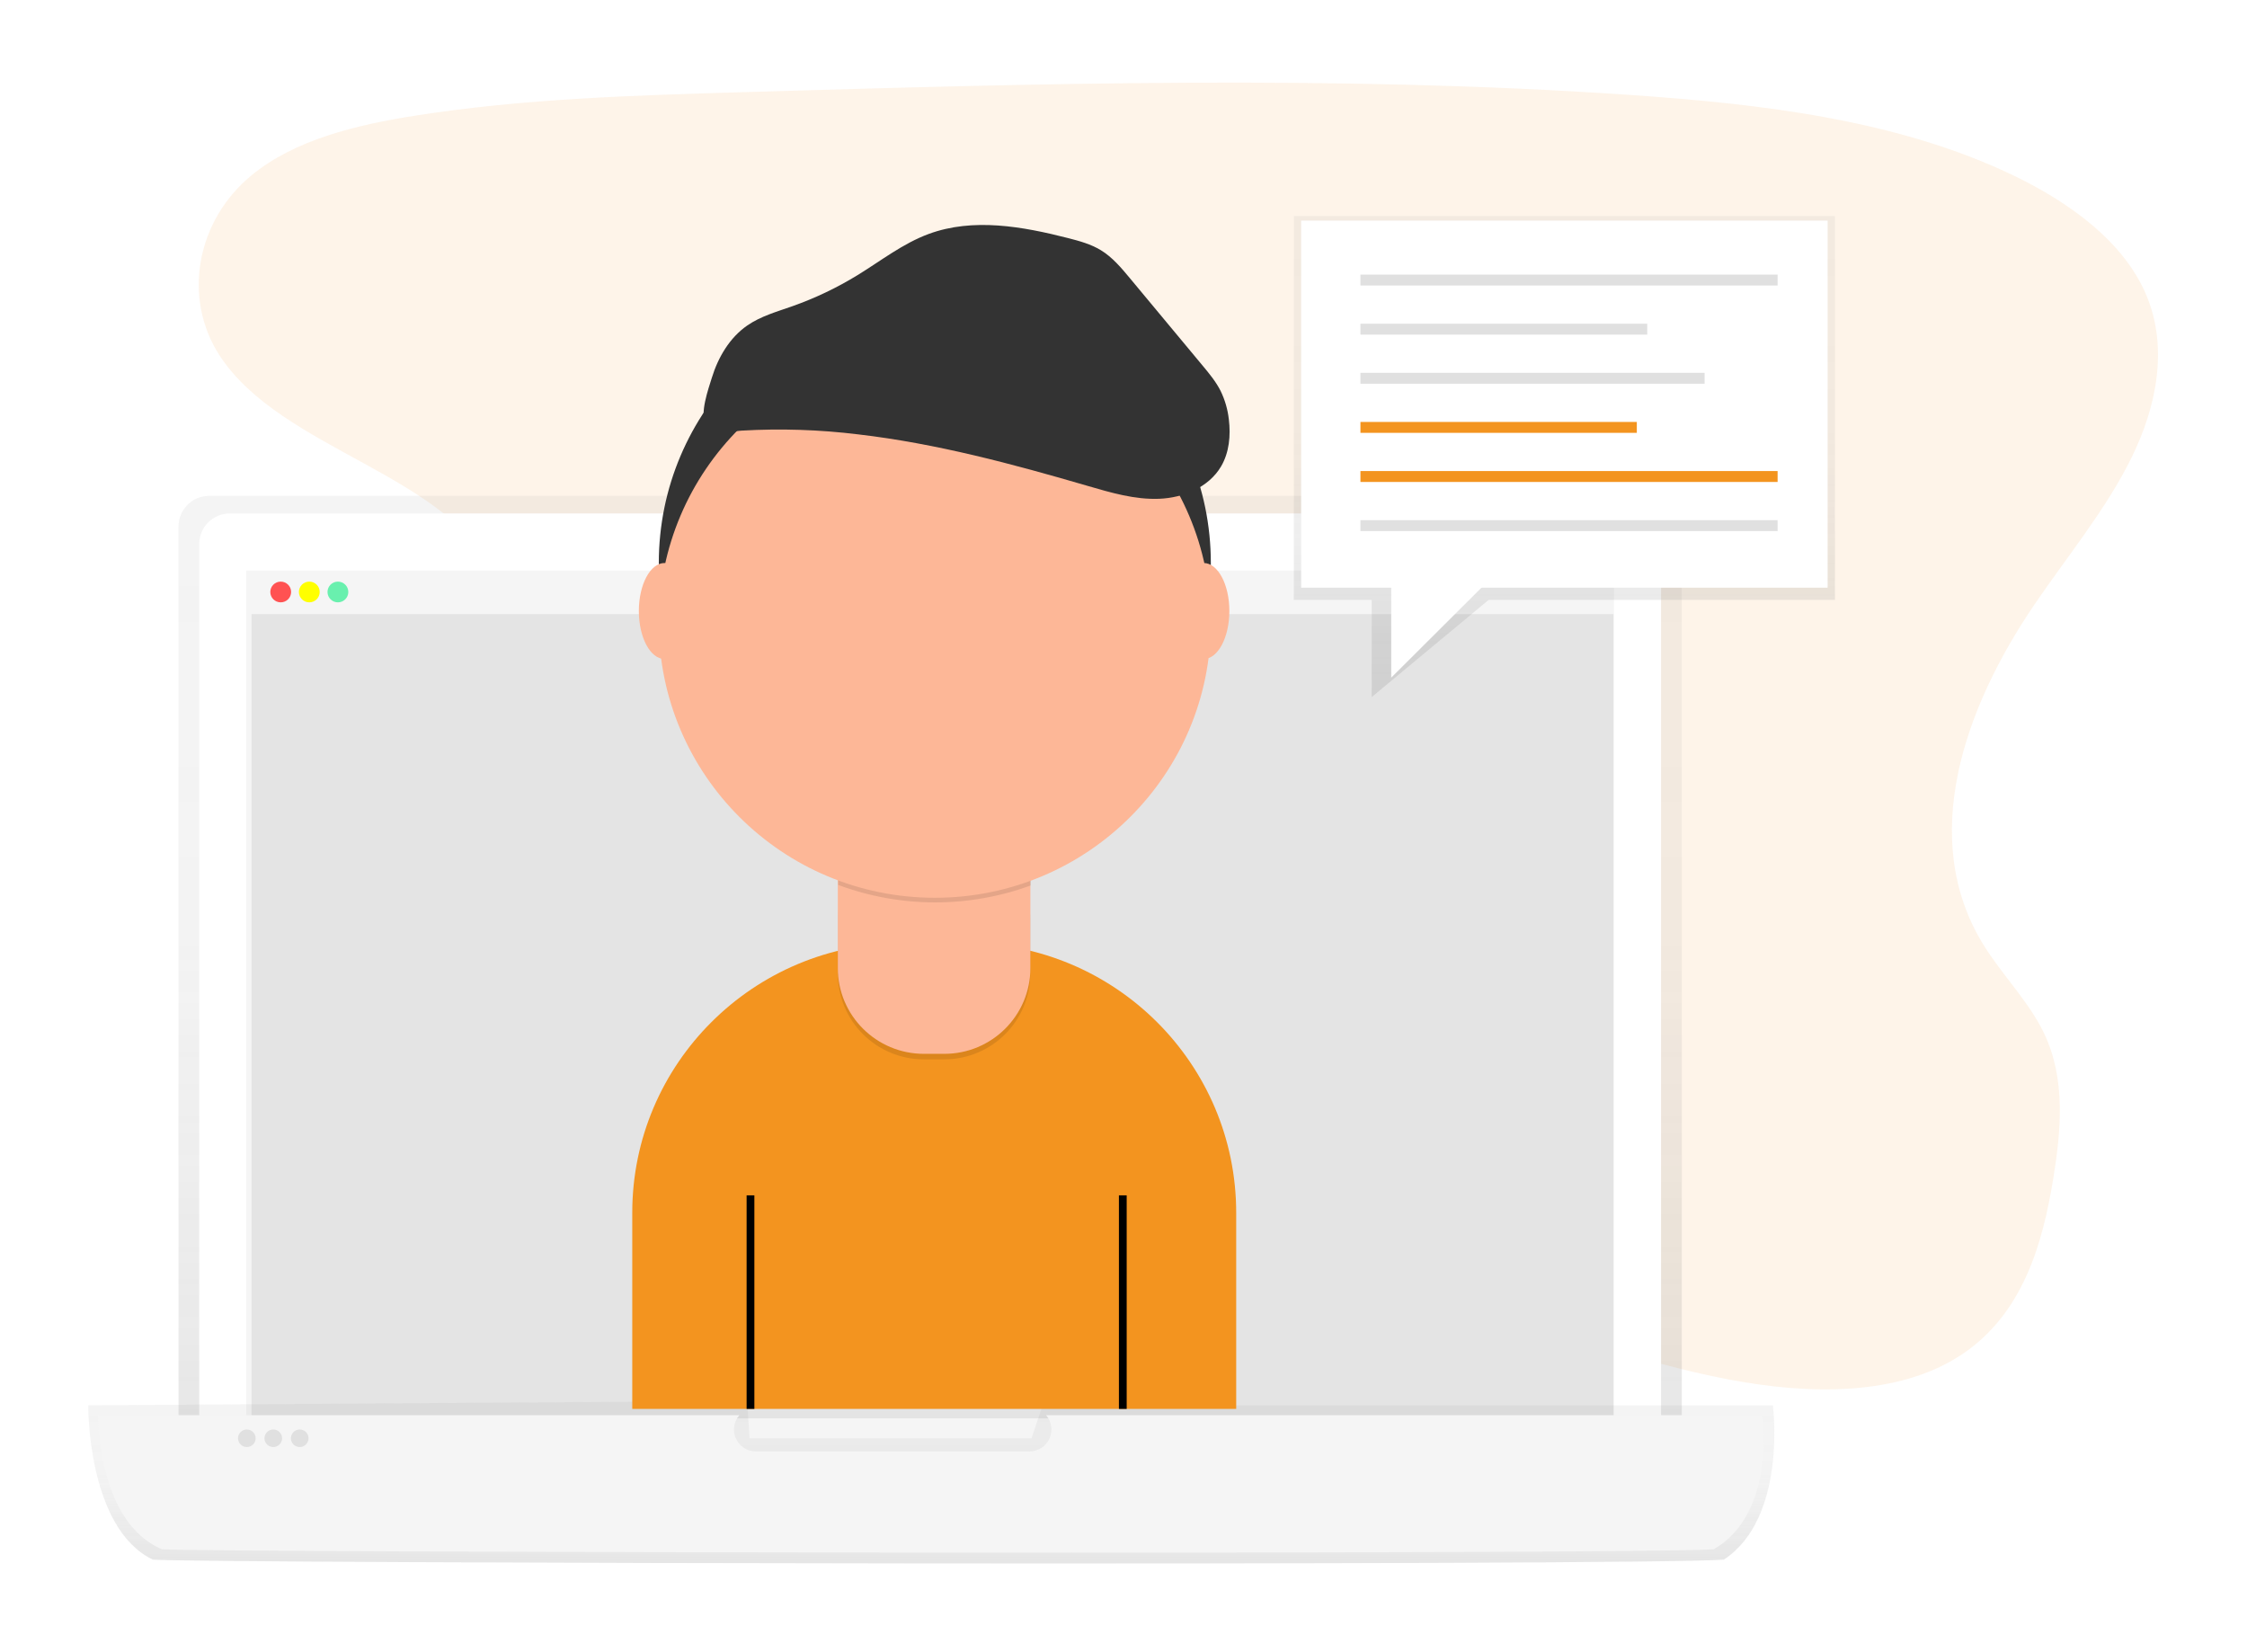
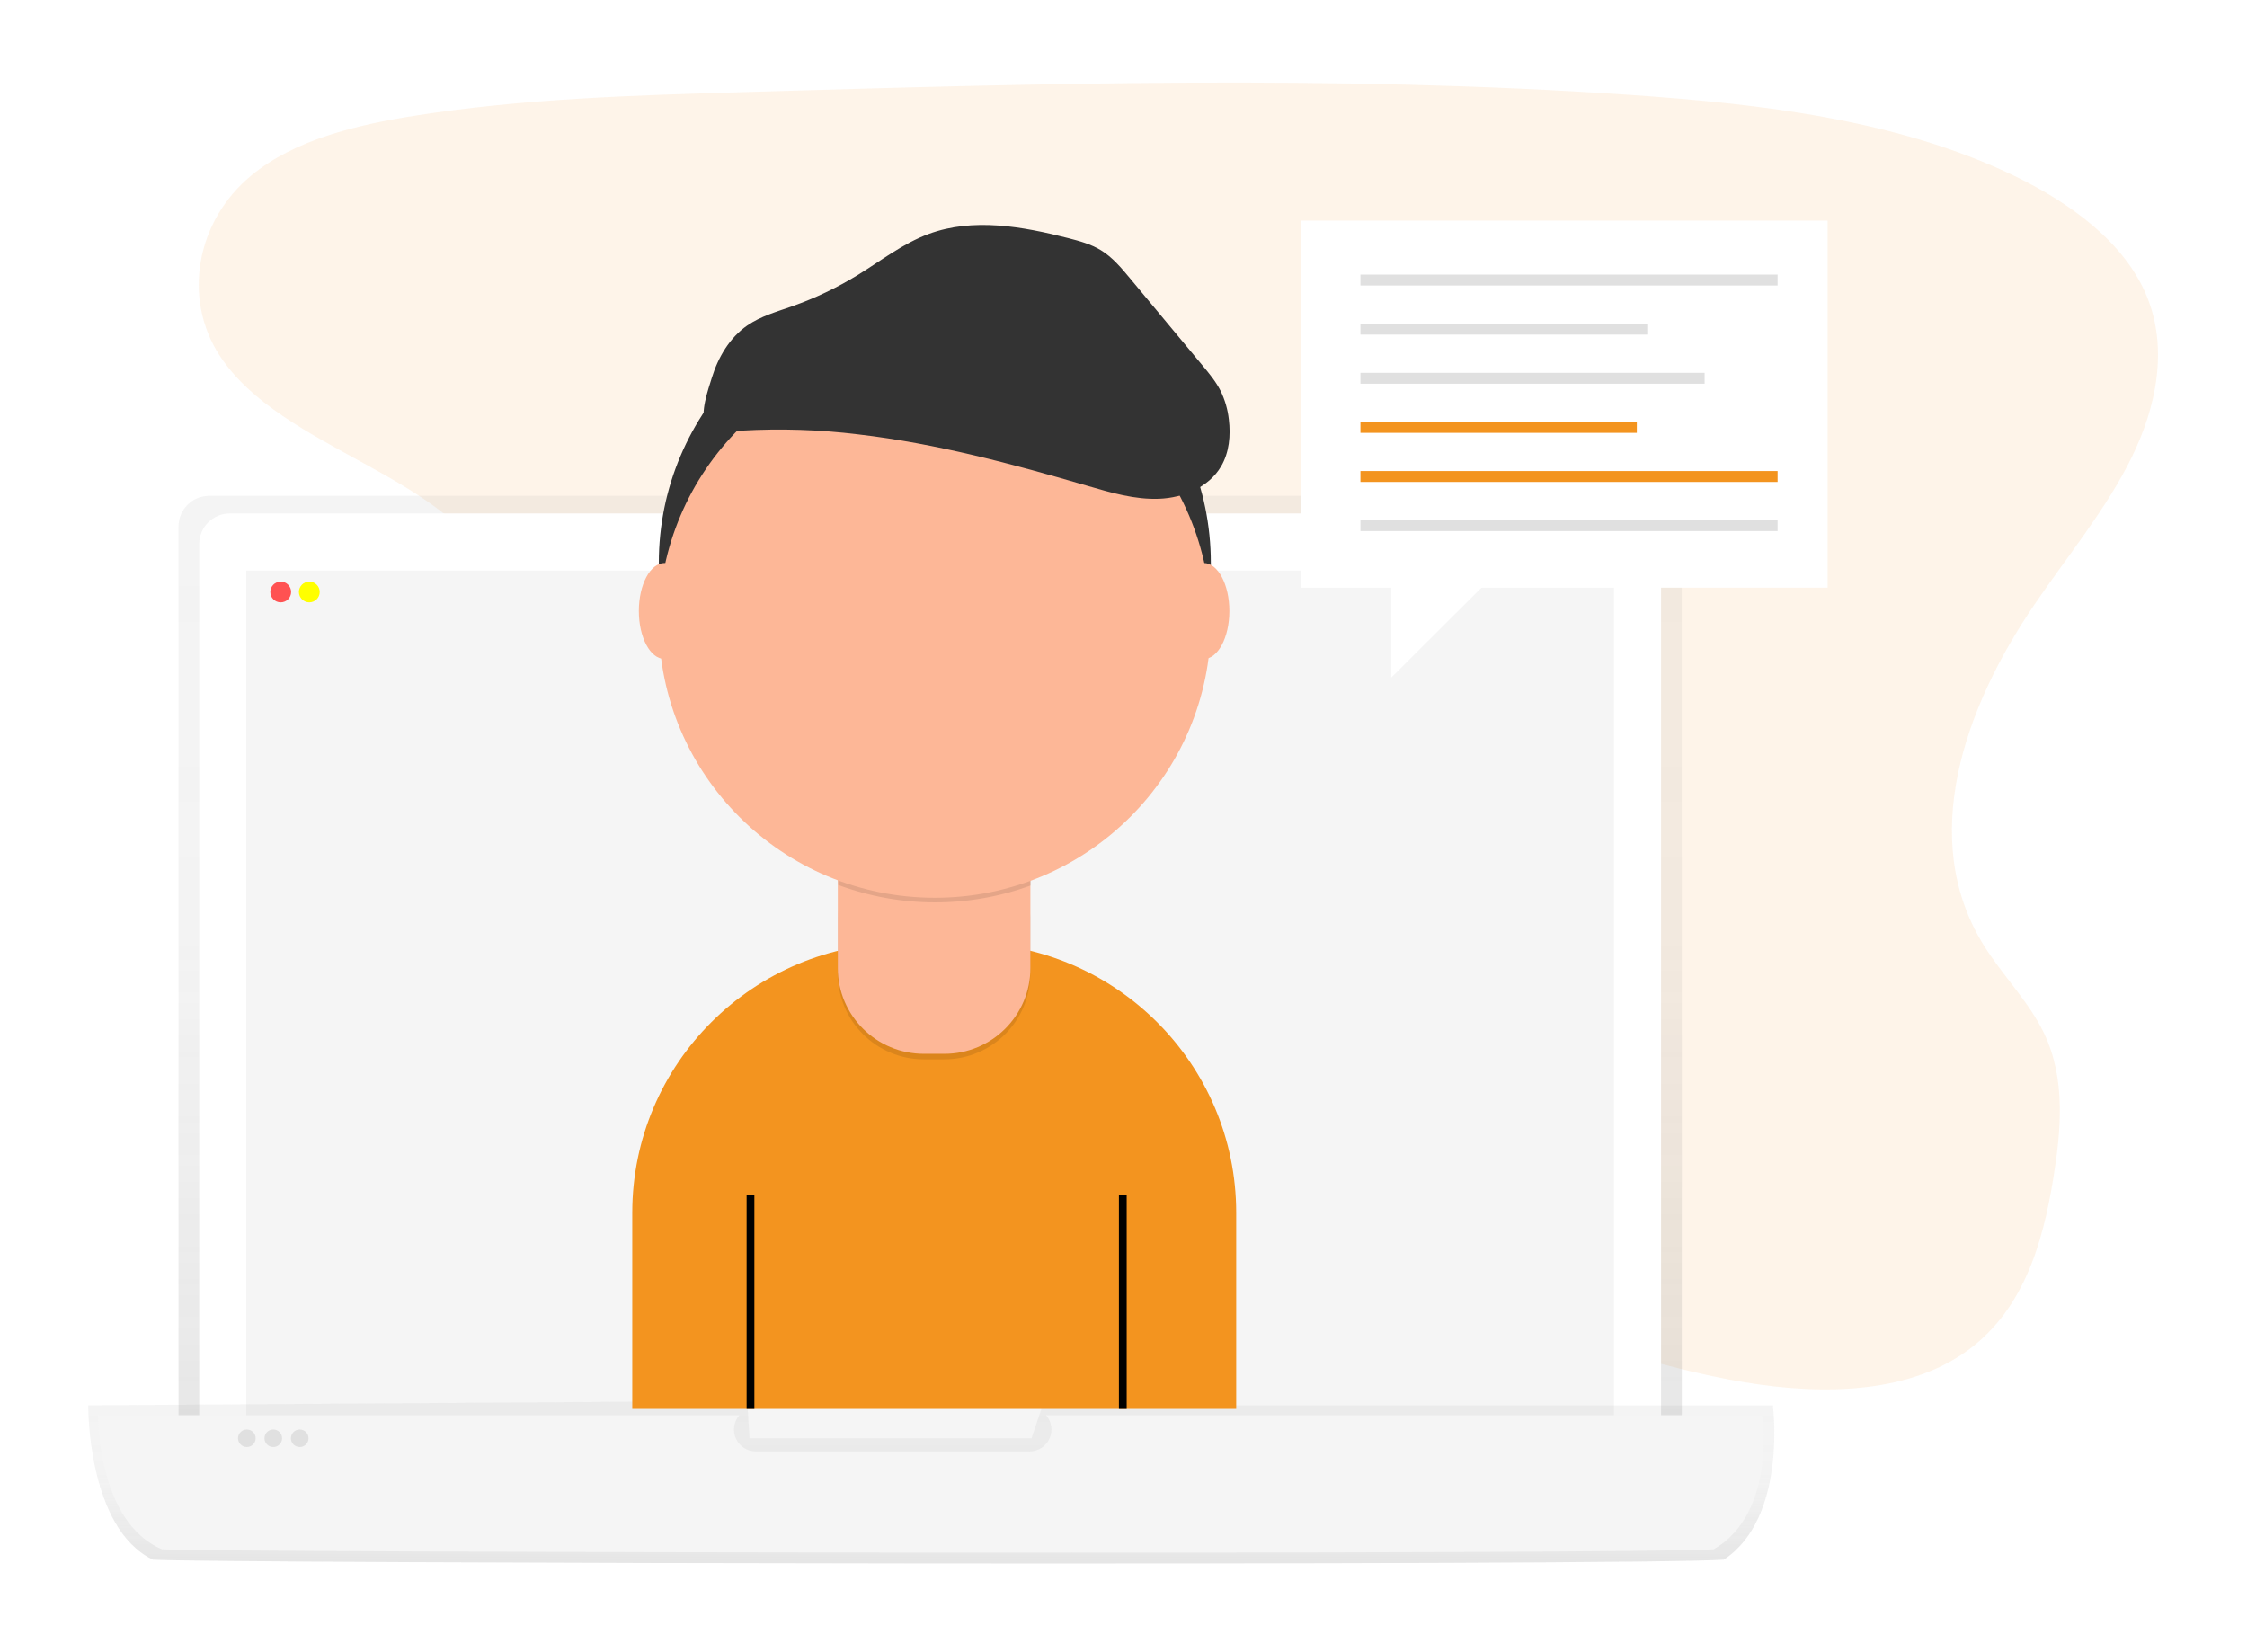
<svg xmlns="http://www.w3.org/2000/svg" width="408px" height="300px" viewBox="0 0 408 300" version="1.1">
  <title>B9FA891B-5D83-4632-939F-C152EFB7F4A3</title>
  <desc>Created with sketchtool.</desc>
  <defs>
    <linearGradient x1="50%" y1="100%" x2="50%" y2="0.004%" id="linearGradient-1">
      <stop stop-color="#808080" stop-opacity="0.25" offset="0%" />
      <stop stop-color="#808080" stop-opacity="0.12" offset="54%" />
      <stop stop-color="#808080" stop-opacity="0.1" offset="100%" />
    </linearGradient>
    <linearGradient x1="49.997%" y1="99.983%" x2="49.997%" y2="0%" id="linearGradient-2">
      <stop stop-color="#808080" stop-opacity="0.25" offset="0%" />
      <stop stop-color="#808080" stop-opacity="0.12" offset="54%" />
      <stop stop-color="#808080" stop-opacity="0.1" offset="100%" />
    </linearGradient>
    <linearGradient x1="50%" y1="100%" x2="50%" y2="0%" id="linearGradient-3">
      <stop stop-color="#808080" stop-opacity="0.25" offset="0%" />
      <stop stop-color="#808080" stop-opacity="0.12" offset="54%" />
      <stop stop-color="#808080" stop-opacity="0.1" offset="100%" />
    </linearGradient>
  </defs>
  <g id="Design" stroke="none" stroke-width="1" fill="none" fill-rule="evenodd">
    <g id="Nas-proces" transform="translate(-118, -3157)">
      <g id="podpora" transform="translate(118, 3157)">
        <rect id="Rectangle" fill="#FFFFFF" x="0" y="0" width="408" height="300" />
        <g transform="translate(16, 15)" fill-rule="nonzero">
          <path d="M226.782,39.122 C203.975,38.331 182.254,30.995 161.512,22.968 C140.771,14.94 120.226,6.044 97.966,1.792 C83.648,-0.944 67.273,-1.33 55.739,6.318 C44.635,13.693 41.048,26.388 39.12,38.18 C37.668,47.051 36.816,56.389 40.791,64.691 C43.553,70.457 48.452,75.303 51.842,80.827 C63.636,100.043 55.298,123.741 42.521,142.504 C36.53,151.308 29.57,159.712 24.944,169.074 C20.317,178.436 18.178,189.179 22.227,198.738 C26.237,208.219 35.797,215.327 46.154,220.331 C67.188,230.498 91.965,233.406 116.142,235.053 C169.645,238.701 223.431,237.121 277.075,235.541 C296.929,234.954 316.867,234.361 336.396,231.302 C347.243,229.602 358.438,226.909 366.314,220.398 C376.308,212.135 378.785,198.144 372.086,187.781 C360.852,170.401 329.8,166.085 321.938,147.434 C317.617,137.166 322.054,125.732 328.337,116.208 C341.813,95.784 364.397,77.863 365.585,54.517 C366.402,38.482 355.545,22.423 338.757,14.834 C321.163,6.884 296.76,7.881 283.785,21.047 C270.411,34.602 246.921,39.817 226.782,39.122 Z" id="Path" fill="#F3941F" opacity="0.1" transform="translate(197.963, 118.639) scale(-1, -1) translate(-197.963, -118.639) " />
          <g id="Group" opacity="0.8" transform="translate(16.21, 74.8)" fill="url(#linearGradient-1)">
            <path d="M273.162,181.722 L0.201,181.722 L0.201,5.784 C0.201,2.719 2.694,0.235 5.769,0.235 L267.594,0.235 C270.669,0.235 273.162,2.719 273.162,5.784 L273.162,181.722 Z" id="Path" />
          </g>
          <path d="M25.724,78.231 L280.041,78.231 C283.116,78.231 285.608,80.715 285.608,83.78 L285.608,256.523 L20.171,256.523 L20.171,83.783 C20.171,80.723 22.654,78.239 25.724,78.231 Z" id="Path" fill="#FFFFFF" />
          <polygon id="Rectangle" fill="#F5F5F5" points="28.716 88.605 277.063 88.605 277.063 250.936 28.716 250.936" />
-           <polygon id="Rectangle" fill="#E0E0E0" opacity="0.8" points="29.668 96.485 276.961 96.485 276.961 242.532 29.668 242.532" />
          <polygon id="Rectangle" fill="#F5F5F5" points="29.668 88.724 276.961 88.724 276.961 96.485 29.668 96.485" />
          <ellipse id="Oval" fill="#FF5252" cx="34.971" cy="92.489" rx="1.889" ry="1.882" />
          <ellipse id="Oval" fill="#FFFF00" cx="40.162" cy="92.489" rx="1.889" ry="1.882" />
-           <ellipse id="Oval" fill="#69F0AE" cx="45.356" cy="92.489" rx="1.889" ry="1.882" />
          <g id="Group" opacity="0.8" transform="translate(0, 239.15)" fill="url(#linearGradient-2)">
            <path d="M297.008,29.039 C281.813,30.187 20.869,29.741 11.752,29.039 C-0.201,23.297 0.017,1.018 0.017,1.018 L119.689,0.221 L120.091,7.002 L171.3,7.002 L173.302,1.032 L305.92,1.032 C305.92,1.032 308.556,21.457 297.008,29.039 Z" id="Path" />
          </g>
          <path d="M303.979,241.963 L173.947,241.963 C174.97,243.142 175.208,244.808 174.555,246.225 C173.903,247.641 172.48,248.548 170.916,248.544 L121.271,248.544 C119.707,248.548 118.285,247.641 117.632,246.225 C116.98,244.808 117.218,243.142 118.241,241.963 L1.8,241.963 C1.8,241.963 1.6,261.309 13.408,266.31 C22.412,266.907 280.168,267.307 295.176,266.31 C306.597,259.711 303.979,241.963 303.979,241.963 Z" id="Path" fill="#F5F5F5" />
          <ellipse id="Oval" fill="#E0E0E0" cx="28.818" cy="246.153" rx="1.6" ry="1.594" />
          <ellipse id="Oval" fill="#E0E0E0" cx="33.622" cy="246.153" rx="1.6" ry="1.594" />
          <ellipse id="Oval" fill="#E0E0E0" cx="38.421" cy="246.153" rx="1.6" ry="1.594" />
          <path d="M147.961,156.22 L159.305,156.22 C186.454,156.22 208.463,178.153 208.463,205.209 L208.463,240.822 L98.803,240.822 L98.803,205.209 C98.803,178.153 120.812,156.22 147.961,156.22 Z" id="Path" fill="#F3941F" />
          <ellipse id="Oval" fill="#333333" cx="153.741" cy="87.228" rx="50.117" ry="49.944" />
          <path d="M146.362,141.675 L160.855,141.675 C166.499,141.675 171.075,146.234 171.075,151.859 L171.075,161.783 C171.075,170.382 164.079,177.354 155.45,177.354 L151.753,177.354 C143.124,177.354 136.128,170.382 136.128,161.783 L136.128,151.873 C136.128,146.248 140.704,141.689 146.348,141.689 L146.362,141.675 Z" id="Path" fill="#000000" opacity="0.1" />
          <path d="M136.128,140.656 L171.092,140.656 L171.092,160.778 C171.092,169.378 164.097,176.35 155.467,176.35 L151.753,176.35 C143.124,176.35 136.128,169.378 136.128,160.778 L136.128,140.656 Z" id="Path" fill="#FDB797" />
          <path d="M136.192,145.681 C147.46,149.877 159.864,149.91 171.156,145.776 L171.156,141.499 L136.192,141.499 L136.192,145.681 Z" id="Path" fill="#000000" opacity="0.1" />
          <ellipse id="Oval" fill="#FDB797" cx="153.741" cy="98.069" rx="50.117" ry="49.944" />
          <ellipse id="Oval" fill="#FDB797" cx="104.66" cy="95.941" rx="4.662" ry="8.713" />
          <ellipse id="Oval" fill="#FDB797" cx="202.561" cy="95.941" rx="4.662" ry="8.713" />
          <path d="M113.244,53.617 C114.389,49.888 116.472,46.323 119.686,44.101 C122.128,42.411 125.049,41.6 127.851,40.61 C131.996,39.146 135.974,37.25 139.719,34.952 C143.969,32.343 147.961,29.2 152.641,27.476 C160.693,24.508 169.662,26.113 177.975,28.241 C180.022,28.765 182.094,29.334 183.898,30.436 C185.988,31.711 187.591,33.629 189.156,35.507 L202.349,51.366 C203.558,52.817 204.774,54.285 205.627,55.97 C206.422,57.603 206.93,59.36 207.128,61.164 C207.48,64.072 207.205,67.155 205.718,69.687 C203.488,73.483 198.889,75.39 194.48,75.566 C190.072,75.741 185.745,74.467 181.509,73.231 C167.85,69.245 154.023,65.529 139.856,63.875 C132.826,63.011 125.732,62.781 118.66,63.19 C116.44,63.334 113.508,64.349 112.159,62.095 C110.992,60.139 112.641,55.577 113.244,53.617 Z" id="Path" fill="#333333" />
          <polygon id="Path" fill="#000000" points="119.566 202.045 119.566 240.822 120.975 240.822 120.975 202.045" />
          <polygon id="Path" fill="#000000" points="187.168 202.045 187.168 240.822 188.578 240.822 188.578 202.045" />
          <g id="Group" opacity="0.8" transform="translate(218.834, 24.231)" fill="url(#linearGradient-3)">
-             <polygon id="Path" points="98.352 69.698 35.465 69.698 14.24 87.334 14.24 69.698 0.092 69.698 0.092 0 98.352 0" />
-           </g>
+             </g>
          <polygon id="Rectangle" fill="#FFFFFF" points="220.258 25.06 315.854 25.06 315.854 91.709 220.258 91.709" />
          <polygon id="Rectangle" fill="#E0E0E0" points="231.023 34.858 306.769 34.858 306.769 36.838 231.023 36.838" />
          <polygon id="Rectangle" fill="#E0E0E0" points="231.023 43.777 283.099 43.777 283.099 45.758 231.023 45.758" />
          <polygon id="Rectangle" fill="#E0E0E0" points="231.023 52.694 293.516 52.694 293.516 54.674 231.023 54.674" />
          <polygon id="Rectangle" fill="#F3941F" points="231.023 61.614 281.207 61.614 281.207 63.594 231.023 63.594" />
          <polygon id="Rectangle" fill="#F3941F" points="231.023 70.53 306.769 70.53 306.769 72.511 231.023 72.511" />
          <polygon id="Rectangle" fill="#E0E0E0" points="231.023 79.45 306.769 79.45 306.769 81.43 231.023 81.43" />
          <polygon id="Path" fill="#FFFFFF" points="236.612 90.413 236.612 108.042 256.068 88.651" />
        </g>
      </g>
    </g>
  </g>
</svg>